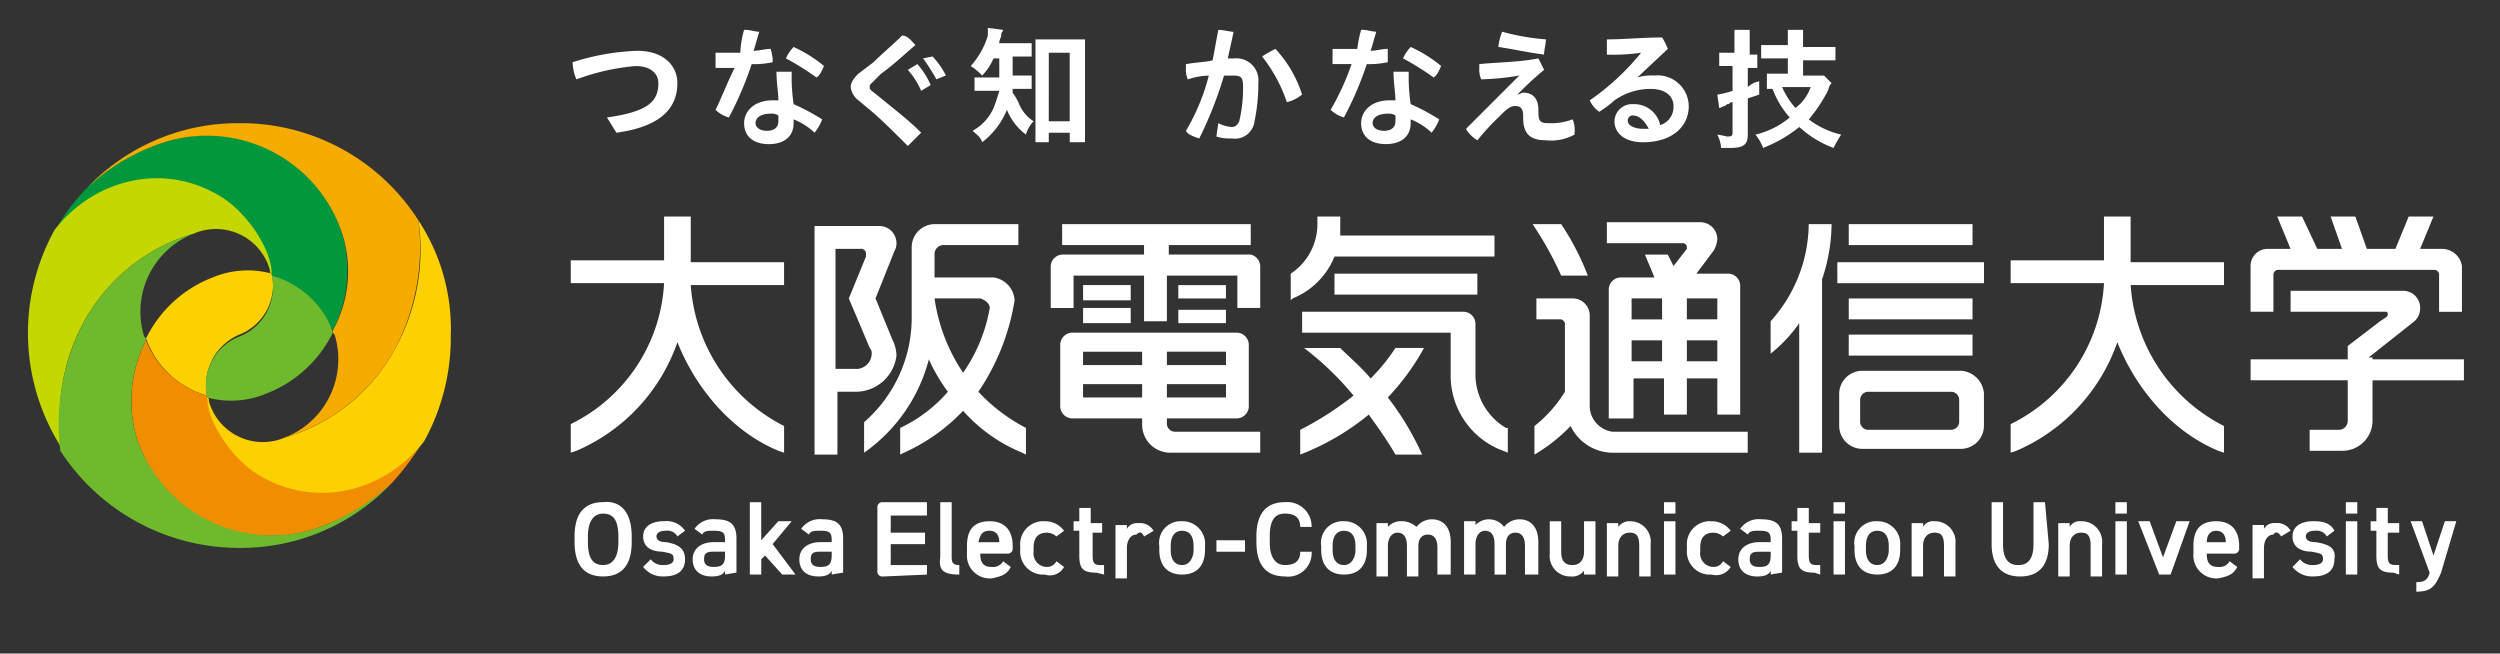
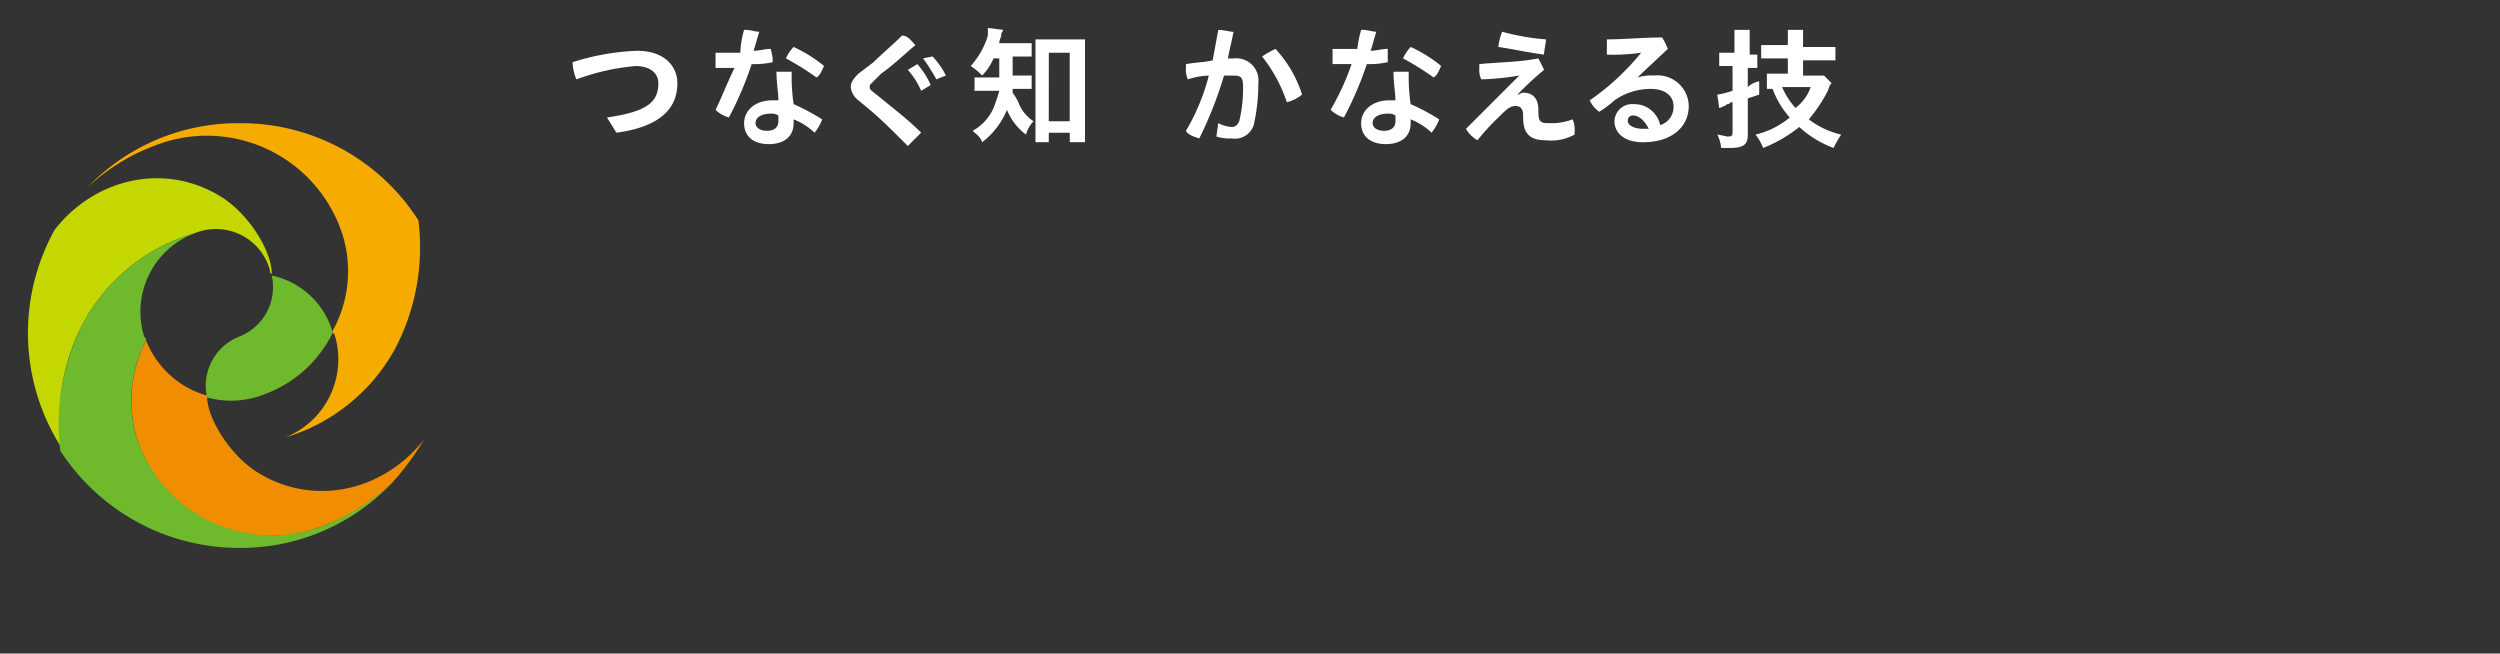
<svg xmlns="http://www.w3.org/2000/svg" width="249.637" height="65.257" viewBox="0 0 249.637 65.257">
  <rect x="0" y="0" width="249.637" height="65.257" fill="#333333" stroke="none" />
  <g id="fotter_logo" transform="translate(-138.4 -120.9)">
    <g id="グループ_5" data-name="グループ 5" transform="translate(141.191 123.691)">
      <g id="グループ_4" data-name="グループ 4" transform="translate(0 9.509)">
-         <path id="パス_20" data-name="パス 20" d="M16.119,19.243a5.292,5.292,0,0,0,3.233-6.086,9.076,9.076,0,0,0-5.9.38A12.327,12.327,0,0,0,6.8,19.624a9.069,9.069,0,0,0,6.086,5.705A5.5,5.5,0,0,1,16.119,19.243Z" transform="translate(4.991 1.867)" fill="#fdd000" />
        <path id="パス_21" data-name="パス 21" d="M16.528,13.1A5.292,5.292,0,0,1,13.3,19.186a5.292,5.292,0,0,0-3.233,6.086,9.076,9.076,0,0,0,5.9-.38,12.327,12.327,0,0,0,6.656-6.086A8.049,8.049,0,0,0,16.528,13.1Z" transform="translate(7.815 2.115)" fill="#6fba2c" />
-         <path id="パス_22" data-name="パス 22" d="M18.736,12.121c2.663,1.712,4.945,5.325,4.945,7.607a9.22,9.22,0,0,1,6.086,5.515,13.235,13.235,0,0,0,.951-9.7A14.09,14.09,0,0,0,11.89,6.8,17.254,17.254,0,0,0,5.233,10.98,18.637,18.637,0,0,0,2,15.354C5.994,10.219,13.031,8.507,18.736,12.121Z" transform="translate(0.663 -4.514)" fill="#00973d" />
        <path id="パス_23" data-name="パス 23" d="M18.527,29.623c-2.663-1.712-4.945-5.325-4.945-7.607A9.22,9.22,0,0,1,7.5,16.5a13.235,13.235,0,0,0-.951,9.7,14.09,14.09,0,0,0,18.828,8.748,19.831,19.831,0,0,0,6.656-4.184,26.073,26.073,0,0,0,3.233-4.374C31.27,31.524,24.233,33.236,18.527,29.623Z" transform="translate(4.295 5.181)" fill="#f18d00" />
-         <path id="パス_24" data-name="パス 24" d="M31.11,10.2a20.4,20.4,0,0,1-2.282,12.742A18.389,18.389,0,0,1,17.8,31.881a5.59,5.59,0,0,1-7.607-3.613c0-.19,0-.38-.19-.38,0,2.282,2.282,5.9,4.945,7.607,5.705,3.613,12.742,1.9,16.736-3.233A21.369,21.369,0,0,0,34.343,21.8,19.755,19.755,0,0,0,31.11,10.2Z" transform="translate(7.877 -0.501)" fill="#fdd000" />
        <path id="パス_25" data-name="パス 25" d="M34.51,27.542A21.789,21.789,0,0,0,36.792,14.8,21.015,21.015,0,0,0,18.915,5.1,20.787,20.787,0,0,0,3.7,11.566a19.831,19.831,0,0,1,6.656-4.184,14.227,14.227,0,0,1,18.828,8.748,12.286,12.286,0,0,1-.951,9.7c0,.19,0,.19.19.38a8.382,8.382,0,0,1-4.945,10.27A18.515,18.515,0,0,0,34.51,27.542Z" transform="translate(2.196 -5.1)" fill="#f6ab00" />
        <path id="パス_26" data-name="パス 26" d="M6.115,22.463a18.389,18.389,0,0,1,11.031-8.939,5.59,5.59,0,0,1,7.607,3.613c0,.19,0,.38.19.38,0-2.282-2.282-5.9-4.945-7.607C14.293,6.3,7.256,8.009,3.263,13.144a21.257,21.257,0,0,0,.761,21.871A19.892,19.892,0,0,1,6.115,22.463Z" transform="translate(-0.6 -2.494)" fill="#c4d700" />
        <path id="パス_27" data-name="パス 27" d="M20.264,42.28a20.787,20.787,0,0,0,15.215-6.466A21.918,21.918,0,0,1,28.822,40,14.227,14.227,0,0,1,9.994,31.25a13.143,13.143,0,0,1,.951-9.7c0-.19,0-.19-.19-.38A8.382,8.382,0,0,1,15.7,10.9,18.389,18.389,0,0,0,4.669,19.839,21.789,21.789,0,0,0,2.387,32.581,21.26,21.26,0,0,0,20.264,42.28Z" transform="translate(0.846 0.131)" fill="#6fba2c" />
      </g>
-       <path id="パス_28" data-name="パス 28" d="M97.946,14.945v4.184H95.664V15.9H88.627V20.46H86.345V15.9H79.308v3.233H77.026V14.945A1.227,1.227,0,0,1,78.167,13.8h8.178v-.951H78.167V10.761H97v2.092H88.817V13.8H97A1.233,1.233,0,0,1,97.946,14.945ZM89.388,31.491h8.558v2.092H89.008a2.8,2.8,0,0,1-2.853-2.853v-.571H79.118a1.227,1.227,0,0,1-1.141-1.141V22.742A1.227,1.227,0,0,1,79.118,21.6H95.664a1.227,1.227,0,0,1,1.141,1.141v6.276a1.227,1.227,0,0,1-1.141,1.141H88.627v.571A.818.818,0,0,0,89.388,31.491Zm-.761-6.656h5.9V23.5h-5.9Zm0,3.233h5.9V26.736h-5.9Zm-2.472-1.331h-5.9v1.331h5.9Zm0-3.233h-5.9v1.331h5.9Zm-1.141-5.515V16.847H80.259v1.521h4.755ZM80.259,20.65h4.755V19.129H80.259Zm14.264-3.8H89.768v1.331h4.755ZM89.768,20.27v.38h4.755V19.319H89.768ZM74.554,31.11v2.663l-.38-.19a15.963,15.963,0,0,1-5.9-4.184,18.506,18.506,0,0,1-5.9,4.184l-.38.19V31.11A14.374,14.374,0,0,0,66.756,27.5a18.059,18.059,0,0,1-1.9-3.233,16.418,16.418,0,0,1-6.466,9.319V30.54a13.829,13.829,0,0,0,4.755-10.27V13.043a2.313,2.313,0,0,1,2.282-2.282h8.368v2.092H66.376a.9.9,0,0,0-.951.951v2.282h5.9a2.431,2.431,0,0,1,2.092,2.282A22.464,22.464,0,0,1,69.8,27.5,17.5,17.5,0,0,0,74.554,31.11ZM70.94,19.129c0-.38-.38-.761-.951-.951H65.425A17.744,17.744,0,0,0,68.278,25.6,16.108,16.108,0,0,0,70.94,19.129ZM57.627,27.5h-1.9v6.276H53.443V10.951H59.91a1.7,1.7,0,0,1,1.712,1.712,1.438,1.438,0,0,1-.19.761l-1.9,4.755,1.712,4.184a3.583,3.583,0,0,1,.38,1.521A4.1,4.1,0,0,1,57.627,27.5Zm1.521-3.8a.7.7,0,0,0-.19-.571l-2.092-4.945,1.712-4.184V13.8a.5.5,0,0,0-.571-.571H55.535V25.215h1.9A1.553,1.553,0,0,0,59.149,23.693ZM169.075,10.761H156.713v2.092h12.362Zm-13.5,5.9h14.644V14.564H155.572Zm13.5,1.521H156.713V20.27h12.362Zm-12.362,5.705h12.362V21.791H156.713Zm-7.8-3.423v3.233a14.3,14.3,0,0,0,2.853-3.043V33.583h2.282V16.276A17.67,17.67,0,0,0,155,10.761h-2.282A14.71,14.71,0,0,1,148.915,20.46Zm21.3,7.227V30.92a2.313,2.313,0,0,1-2.282,2.282h-9.89a2.313,2.313,0,0,1-2.282-2.282V27.687a2.313,2.313,0,0,1,2.282-2.282h9.89A2.454,2.454,0,0,1,170.216,27.687Zm-2.472.571a.818.818,0,0,0-.761-.761h-8.368a.818.818,0,0,0-.761.761V30.54a.818.818,0,0,0,.761.761h8.368a.818.818,0,0,0,.761-.761ZM130.658,15.9A26.309,26.309,0,0,0,128,10.761h-2.853A34.637,34.637,0,0,1,128,15.9Zm.19,13.123V19.89a1.7,1.7,0,0,0-1.712-1.712h-3.613V20.27H127.8a.5.5,0,0,1,.571.571V27.5a13.123,13.123,0,0,1-3.043,3.423v2.853a17.043,17.043,0,0,0,3.613-2.853,4.677,4.677,0,0,0,4.184,2.663h13.5V31.491h-13.5A2.625,2.625,0,0,1,130.848,29.018Zm4.184,1.141H132.75V17.227a1.227,1.227,0,0,1,1.141-1.141h3.423l-.951-2.282h2.282l.571,1.141,1.331-1.712v-.19a.409.409,0,0,0-.38-.38H132.56V10.571h9.319a1.7,1.7,0,0,1,1.712,1.712,2.7,2.7,0,0,1-.38,1.141L141.5,15.705h3.233a1.227,1.227,0,0,1,1.141,1.141V29.779H143.59V26.166h-3.043v3.613h-2.282V26.166h-3.043v3.994Zm8.558-7.8h-3.043v2.092h3.043Zm-2.853-4.184h-.19V20.27h3.043V18.178Zm-5.706,2.092h3.043V18.178h-3.043Zm0,4.184h3.043V22.362h-3.043ZM216.05,13.233h-2.282L215.1,10h-2.472L211.3,13.233h-2.853L207.3,10h-2.472l1.141,3.233H203.5L201.976,10H199.5l1.331,3.233h-2.282a1.7,1.7,0,0,0-1.712,1.712v4.564h2.282V15.9a.5.5,0,0,1,.571-.571h15.4a.5.5,0,0,1,.571.571v3.613h2.282V14.945A2.022,2.022,0,0,0,216.05,13.233Zm-7.417,10.84L213.2,20.46a1.727,1.727,0,0,0,.571-1.331,1.7,1.7,0,0,0-1.712-1.712H200.835v2.092h9.509a.186.186,0,0,1,.19.19v.19l-.19.19-.571.38h0l-3.233,2.472v1.331h-9.7v2.092h9.7V30.35a.9.9,0,0,1-.951.951h-2.853v2.092h3.233a3,3,0,0,0,3.043-3.043V26.356h9.129V24.264h-9.129v-.19ZM105.363,17.8h14.264V15.705H105.363Zm0-3.8h15.975V11.9h-15.4V10h-2.282v.761a5.936,5.936,0,0,1-2.663,4.945v2.663l.19-.19A7.535,7.535,0,0,0,105.363,13.994Zm6.086,9.129a19.2,19.2,0,0,1-2.472,3.043c-.951-1.141-2.092-2.092-3.043-3.043H102.32a29.266,29.266,0,0,1,4.945,4.755A31.675,31.675,0,0,1,101.94,31.3v2.472a24.832,24.832,0,0,0,6.847-3.994c.951,1.331,1.9,2.663,2.663,3.994h2.663a28.369,28.369,0,0,0-3.423-5.705,23.619,23.619,0,0,0,3.613-4.945h-2.853Zm7.988,2.663V20.65a1.227,1.227,0,0,0-1.141-1.141H102.13V21.6h14.834v4.184a7.988,7.988,0,0,0,4.755,7.417l.951.38V31.11h-.19A6.237,6.237,0,0,1,119.437,25.785ZM41.082,10H38.419v4.374H29.1v2.282h9.319A16.668,16.668,0,0,1,29.1,30.73v2.853l.571-.19a18.329,18.329,0,0,0,10.08-10.84c1.9,4.755,5.515,8.939,10.08,10.84l.571.19V30.92a17.05,17.05,0,0,1-9.319-14.074H50.4V14.564H41.082V10ZM184.86,10H182.2v4.374h-9.319v2.282H182.2a16.668,16.668,0,0,1-9.319,14.074v2.853l.571-.19a18.329,18.329,0,0,0,10.08-10.84c1.9,4.755,5.515,8.939,10.08,10.84l.571.19V30.92a17.05,17.05,0,0,1-9.319-14.074h9.319V14.564H184.86Z" transform="translate(25.102 8.828)" fill="#fff" />
      <path id="パス_29" data-name="パス 29" d="M32.623,9.039c3.994-.571,5.135-1.521,5.135-3.423,0-.951-.761-1.712-2.282-1.712a22.477,22.477,0,0,0-5.9,1.331,4.542,4.542,0,0,1-.38-1.712,23.587,23.587,0,0,1,6.466-1.141c2.663,0,3.994,1.521,3.994,3.233,0,2.663-1.9,4.374-6.086,4.945ZM46.316.29h.19c.38,0,.951.19,1.331.19-.19.571-.38,1.331-.571,1.9.571,0,1.141-.19,1.712-.19a8.237,8.237,0,0,1,.19.951v.38a8.529,8.529,0,0,1-2.092.19A34.48,34.48,0,0,1,44.8,9.039a3.065,3.065,0,0,1-1.331-.761c.571-1.141,1.141-2.663,1.9-4.184h-1.9V2.572h2.472A9.546,9.546,0,0,1,46.316.29Zm7.8,8.939a4.767,4.767,0,0,1-.761,1.331,6.423,6.423,0,0,0-2.092-1.331v.38c0,1.331-.951,2.092-2.472,2.092s-2.472-.761-2.472-2.092c0-1.141.951-2.282,2.853-2.282h.571c0-.761-.19-1.712-.19-2.853h1.521a18.452,18.452,0,0,0,.19,3.233A21.96,21.96,0,0,1,54.114,9.229Zm-5.135-.571c-.951,0-1.521.38-1.521.951,0,.38.38.761,1.141.761s1.141-.38,1.141-.951V8.848A1.143,1.143,0,0,0,48.979,8.658ZM54.3,3.9c-.19.38-.38.951-.761,1.141a26.632,26.632,0,0,0-3.043-1.9A3.979,3.979,0,0,1,51.261,2,13.344,13.344,0,0,1,54.3,3.9Zm4.945-.38c.951-.951,1.9-1.712,2.853-2.663.571,0,.951.571,1.331.951-1.141.951-2.092,1.9-3.423,2.853l-.951.951c-.19.19-.19.19-.19.38s0,.19.19.38l.951.761c1.141.951,2.663,2.092,3.994,3.423l-1.331,1.331c-1.331-1.331-2.663-2.663-3.8-3.613l-1.141-.951A1.925,1.925,0,0,1,56.967,6c0-.38.19-.761.761-1.331Zm4.374.19a7.854,7.854,0,0,1,1.331,2.092L64,6.376a7.853,7.853,0,0,0-1.331-2.092Zm1.521-.761a8.194,8.194,0,0,1,1.331,1.9l-.951.38a20.042,20.042,0,0,0-1.331-2.092Zm6.086.19a5.4,5.4,0,0,1-1.141,1.712A6.031,6.031,0,0,0,68.948,3.9,7.934,7.934,0,0,0,70.66.861c0-.19,0-.571,0-.761l1.521.19c0,.19-.19.19-.19.571,0,.19-.19.38-.19.761h3.233V2.953h-1.9v1.9h1.9V6.186h-1.9v.38a6.1,6.1,0,0,1,.571.951,3.8,3.8,0,0,0,1.521,1.9,3.065,3.065,0,0,0-.761,1.331,5.8,5.8,0,0,1-1.9-2.472,7.782,7.782,0,0,1-2.472,3.233c-.19-.571-.571-.761-.951-1.141A4.839,4.839,0,0,0,71.23,8.088,17.955,17.955,0,0,0,71.8,6.376H69.329V5.045H71.8v-1.9Zm5.515,8.368H75.414V1.241h4.945v10.27H78.838V10.56H76.746Zm0-2.092h2.092V2.572H76.746Zm16.926.19A3.526,3.526,0,0,0,95,9.99c.38,0,.571-.19.761-.571A14.167,14.167,0,0,0,96.144,6c0-.951-.19-1.141-.951-1.141h-.951a39.255,39.255,0,0,1-2.472,6.276c-.571-.19-1.141-.38-1.331-.761a20.908,20.908,0,0,0,2.282-5.515,6.837,6.837,0,0,0-2.092.38,2.412,2.412,0,0,1-.19-1.141v-.38c.951-.19,1.9-.19,2.663-.38.19-.951.38-2.092.571-3.043.571,0,1.141.19,1.521.19-.19.951-.38,1.712-.571,2.663h.571a2.21,2.21,0,0,1,2.472,2.472,18.052,18.052,0,0,1-.38,3.8A1.965,1.965,0,0,1,95,11.131a4.187,4.187,0,0,1-1.521-.19Zm5.705-7.417a12.065,12.065,0,0,1,2.663,4.564,3.823,3.823,0,0,1-1.521.761,14.9,14.9,0,0,0-2.472-4.564A10.909,10.909,0,0,1,99.378,2.192Zm8.558-1.9h.19c.38,0,.951.19,1.331.19-.19.571-.38,1.331-.571,1.9.571,0,1.141-.19,1.712-.19,0,.38,0,.761,0,.951v.38a8.529,8.529,0,0,1-2.092.19,34.483,34.483,0,0,1-2.282,5.325,3.065,3.065,0,0,1-1.331-.761,25.383,25.383,0,0,0,2.092-4.564h-1.9V2.192h2.472A10.945,10.945,0,0,1,107.936.29Zm7.8,8.939a4.766,4.766,0,0,1-.761,1.331,6.423,6.423,0,0,0-2.092-1.331v.38c0,1.331-.951,2.092-2.472,2.092s-2.472-.761-2.472-2.092c0-1.141.951-2.282,2.853-2.282h.571c0-.761-.19-1.712-.19-2.853h1.521a18.452,18.452,0,0,0,.19,3.233A21.96,21.96,0,0,1,115.733,9.229ZM110.6,8.658c-.951,0-1.521.38-1.521.951,0,.38.38.761,1.141.761s1.141-.38,1.141-.951V8.848A1.143,1.143,0,0,0,110.6,8.658ZM115.923,3.9c-.19.38-.38.951-.761,1.141a26.632,26.632,0,0,0-3.043-1.9A3.978,3.978,0,0,1,112.881,2,13.344,13.344,0,0,1,115.923,3.9Zm7.8.951a25.774,25.774,0,0,1-3.8.38,2.412,2.412,0,0,1-.19-1.141v-.38c1.9-.19,3.994-.19,5.9-.571l.571,1.141a31.578,31.578,0,0,0-2.663,2.472h0c.19,0,.38-.19.571-.19.951,0,1.521.571,1.521,1.712v.19c0,.951.19,1.141.951,1.141a6.044,6.044,0,0,0,2.472-.38,2.82,2.82,0,0,1,.19,1.331v.19a4.838,4.838,0,0,1-2.853.571c-1.712,0-2.282-.761-2.282-2.282v-.19c0-.571-.19-.951-.761-.951s-.951.38-1.712,1.141a22.792,22.792,0,0,0-2.092,2.282A3.229,3.229,0,0,1,118.4,10.18l5.325-5.325Zm2.663-3.613c0,.38-.19,1.141-.19,1.521-1.521-.19-3.233-.571-4.564-.761a5.879,5.879,0,0,1,.38-1.521A22.914,22.914,0,0,0,126.384,1.241Zm9.129,3.8a5.265,5.265,0,0,1,1.712-.19A3.112,3.112,0,0,1,140.647,7.9c0,2.092-1.712,3.613-4.564,3.613-1.9,0-2.853-.951-2.853-2.092a1.756,1.756,0,0,1,1.9-1.712A2.645,2.645,0,0,1,137.795,9.8a1.889,1.889,0,0,0,1.331-1.9c0-.951-.761-1.712-2.282-1.712a6.262,6.262,0,0,0-3.613,1.141,10.549,10.549,0,0,1-1.521,1.141,2.8,2.8,0,0,1-.951-1.141,24.6,24.6,0,0,0,5.135-4.755h0a19.556,19.556,0,0,1-3.423.19V1.241c1.712,0,3.613-.19,5.515-.19a6.332,6.332,0,0,1,.571,1.141l-3.043,2.853Zm-.38,3.8a.5.5,0,0,0-.571.571c0,.38.571.761,1.521.761h.571C136.273,9.419,135.7,8.848,135.132,8.848ZM144.641,3.9h-.951V2.572h1.521V.29h1.521V2.763h.761V4.094h-.951V6a2.169,2.169,0,0,1,1.141-.571V6.756l-1.141.38V10.75c0,.951-.38,1.331-1.712,1.331h-.951a3.526,3.526,0,0,0-.38-1.331,8.237,8.237,0,0,1,.951.19c.38,0,.571,0,.571-.38V7.517c-.19,0-.19,0-.38.19-.19,0-.19,0-.38.19-.19,0-.38.19-.571.19l-.19-1.331a8.556,8.556,0,0,0,1.521-.38V3.9Zm5.9-.761h-2.663V1.812h2.663V.29h1.521V2h3.233V3.333h-3.233V4.855h2.092l.761.761c-.19.19-.19.19-.38.761a14.9,14.9,0,0,1-1.9,2.853,8.492,8.492,0,0,0,3.233,1.521,10.905,10.905,0,0,0-.761,1.331,10.353,10.353,0,0,1-3.423-2.092,13.77,13.77,0,0,1-3.613,2.092,4.766,4.766,0,0,0-.761-1.331,8.311,8.311,0,0,0,3.423-1.712,8.78,8.78,0,0,1-1.712-2.853h-.571V4.664h2.092ZM149.966,6A7.854,7.854,0,0,0,151.3,8.088,4.3,4.3,0,0,0,152.819,6Z" transform="translate(25.192 -0.1)" fill="#fff" />
-       <path id="パス_30" data-name="パス 30" d="M96.244,29.954H93.392V28.813h2.853v1.141Zm12.172-.571v.38c0,1.521-.761,2.472-2.282,2.472s-2.282-.951-2.282-2.472v-.38a2.158,2.158,0,0,1,2.282-2.472A2.251,2.251,0,0,1,108.416,29.384Zm-1.141,0c0-.951-.38-1.521-1.141-1.521s-1.141.571-1.141,1.521v.38c0,.951.38,1.521,1.141,1.521s1.141-.761,1.141-1.521Zm30.81-3.233h1.141V25.01h-1.141Zm0,6.086h1.141V26.911h-1.141ZM102.9,29.954H101.76c0,.951-.571,1.331-1.521,1.331S98.717,30.525,98.717,29v-.571c0-1.712.571-2.282,1.521-2.282s1.521.38,1.521,1.331H102.9a2.44,2.44,0,0,0-2.663-2.472c-1.712,0-2.853.951-2.853,3.423V29c0,2.472,1.141,3.423,2.853,3.423a2.351,2.351,0,0,0,2.663-2.472Zm30.619-2.472h0V27.1h-1.141v5.325h1.141V29.384c0-.761.38-1.331,1.141-1.331.571,0,.951.19.951,1.331v3.043h1.141V29.194a2.052,2.052,0,0,0-2.092-2.282A1.356,1.356,0,0,0,133.52,27.482ZM130.1,31.856h0v.38h1.141V26.911H130.1v3.043c0,.761-.38,1.331-1.141,1.331-.571,0-1.141-.19-1.141-1.331V26.911h-1.141v3.233a2.052,2.052,0,0,0,2.092,2.282A1.481,1.481,0,0,0,130.1,31.856Zm-14.454.38h1.141V29c0-1.521-.761-2.282-1.9-2.282a1.976,1.976,0,0,0-1.521.761h0a2.16,2.16,0,0,0-1.521-.571,1.727,1.727,0,0,0-1.331.571h0V27.1h-1.141v5.325h1.141V29.384c0-.761.38-1.331.951-1.331s.951.38.951,1.331v3.043h1.141V29.384c0-.761.38-1.141.951-1.141s.951.38.951,1.331v2.663Zm8.748,0h1.141V29c0-1.521-.761-2.282-1.9-2.282a1.976,1.976,0,0,0-1.521.761h0a1.873,1.873,0,0,0-2.853-.19h0v-.38h-1.141v5.325h1.141V29.194c0-.761.38-1.331.951-1.331s.951.38.951,1.331v3.043H122.3V29.194c0-.761.38-1.141.951-1.141s.951.38.951,1.331v2.853Zm37.276-2.853v.38c0,1.521-.761,2.472-2.282,2.472s-2.282-.951-2.282-2.472v-.38a2.158,2.158,0,0,1,2.282-2.472A2.251,2.251,0,0,1,161.667,29.384Zm-1.141,0c0-.951-.38-1.521-1.141-1.521s-1.141.571-1.141,1.521v.38c0,.951.38,1.521,1.141,1.521s1.141-.761,1.141-1.521Zm-5.515-3.233h1.141V25.01h-1.141Zm0,6.086h1.141V26.911h-1.141Zm-6.276,0v-.38h0c-.19.38-.571.571-1.331.571-1.141,0-1.9-.571-1.9-1.712S146.453,29,147.594,29h1.141v-.19c0-.761-.19-.951-1.141-.951-.571,0-.951,0-1.141.38h0l-.761-.571h0a2.226,2.226,0,0,1,2.092-.951c1.331,0,2.092.38,2.092,1.9v3.423h0l-1.141.19Zm0-2.282h-1.141c-.761,0-.951.19-.951.761s.38.761.951.761c.761,0,1.141-.19,1.141-1.141Zm15.215-2.472h0V27.1h-1.141v5.325h1.141V29.384c0-.761.38-1.331,1.141-1.331.571,0,.951.19.951,1.331v3.043h1.141V29.194a2.052,2.052,0,0,0-2.092-2.282A1.15,1.15,0,0,0,163.95,27.482Zm-10.27,4.755v-.951h-.38c-.571,0-.761-.19-.761-.951V28.053h1.141V27.1h-1.141V25.58H151.4v1.331h-.571v.951h.571v2.472c0,1.331.38,1.712,1.712,1.712l.571.19Zm-8.939-.761-.761-.571h0a1.046,1.046,0,0,1-.951.571,1.348,1.348,0,0,1-1.331-1.521v-.38c0-.951.38-1.521,1.331-1.521a1.453,1.453,0,0,1,.951.38h0l.761-.571h0a2.341,2.341,0,0,0-1.9-.951,2.3,2.3,0,0,0-2.472,2.472v.38a2.3,2.3,0,0,0,2.472,2.472,1.685,1.685,0,0,0,1.9-.761Zm-71.889,0-.761-.571h0a1.15,1.15,0,0,1-1.141.571c-.951,0-1.141-.571-1.141-1.331h2.663a.5.5,0,0,0,.571-.571v-.19c0-1.521-.761-2.472-2.282-2.472s-2.282.761-2.282,2.472v.761a2.293,2.293,0,0,0,2.472,2.472c.951-.19,1.521-.38,1.9-1.141ZM70.76,27.862c.571,0,.951.38.951,1.141H69.619C69.809,28.243,70,27.862,70.76,27.862Zm21.491,1.521v.38c0,1.521-.761,2.472-2.282,2.472s-2.282-.951-2.282-2.472v-.38a2.158,2.158,0,0,1,2.282-2.472A2.251,2.251,0,0,1,92.251,29.384Zm-1.141,0c0-.951-.38-1.521-1.141-1.521s-1.141.571-1.141,1.521v.38c0,.951.38,1.521,1.141,1.521s1.141-.761,1.141-1.521ZM64.484,32.237v-.951H60.87V29.194h3.423V28.053H60.87V26.341h3.613V25.01H60.11a.5.5,0,0,0-.571.571v6.276a.5.5,0,0,0,.571.571l4.374-.19Zm21.681-3.8h0l.951-.571h0a1.543,1.543,0,0,0-1.521-.761,1.15,1.15,0,0,0-1.141.571h0v-.38H83.312v5.325h1.141V29.574c0-.761.38-1.331.951-1.331C85.784,27.862,85.975,28.053,86.165,28.433Zm-3.994,3.8v-.951h-.38c-.571,0-.761-.19-.761-.951V28.053h.951V27.1H80.84V25.58H79.7v1.331h-.571v.951H79.7v2.472c0,1.331.38,1.712,1.712,1.712l.761.19Zm-3.994-.761-.761-.571h0a1.046,1.046,0,0,1-.951.571,1.348,1.348,0,0,1-1.331-1.521v-.38c0-.951.38-1.521,1.331-1.521a1.453,1.453,0,0,1,.951.38h0l.761-.571h0a2.341,2.341,0,0,0-1.9-.951A2.3,2.3,0,0,0,73.8,29.384v.38a2.3,2.3,0,0,0,2.472,2.472,1.574,1.574,0,0,0,1.9-.761Zm-10.46.761v-.951h0c-.761,0-.761-.38-.761-.951V25.01H65.815v5.515c-.19,1.331.38,1.712,1.9,1.712Zm108.4-7.227H174.98v4.184c0,1.521-.571,2.092-1.521,2.092s-1.521-.571-1.521-2.092V25.01H170.8v4.184c0,2.282,1.141,3.233,2.853,3.233s2.853-.951,2.853-3.233l-.38-4.184Zm19.208,6.466-.761-.571h0a1.15,1.15,0,0,1-1.141.571c-.951,0-1.141-.571-1.141-1.331h2.663a.5.5,0,0,0,.571-.571v-.19c0-1.521-.761-2.472-2.282-2.472s-2.282.761-2.282,2.472v.761a2.293,2.293,0,0,0,2.472,2.472c.951-.19,1.521-.38,1.9-1.141Zm-2.092-3.613c.571,0,.951.38.951,1.141h-1.9C192.287,28.243,192.667,27.862,193.238,27.862ZM203.127,29c-.571,0-.951-.19-.951-.571s.38-.571.951-.571a1.15,1.15,0,0,1,1.141.571h0l.761-.571h0c-.38-.761-1.141-.951-2.092-.951-1.331,0-2.092.571-2.092,1.521,0,1.141.951,1.521,1.9,1.521.951.19,1.141.19,1.141.761,0,.38-.38.571-.951.571a1.481,1.481,0,0,1-1.331-.571h0l-.38.38-.38.38h0a2.454,2.454,0,0,0,2.092.951c1.331,0,2.092-.571,2.092-1.712C205.219,29.574,204.459,29.194,203.127,29Zm-3.423-.571h0l.951-.571h0a1.543,1.543,0,0,0-1.521-.761,1.15,1.15,0,0,0-1.141.571h0v-.38h-1.141v5.325h1.141V29.574c0-.761.38-1.331.951-1.331C199.133,27.862,199.514,28.053,199.7,28.433Zm6.466-2.282h1.141V25.01H206.17Zm0,6.086h1.141V26.911H206.17Zm-23.012-6.086H184.3V25.01h-1.141Zm0,6.086H184.3V26.911h-1.141Zm-4.564-4.755h0V27.1h-1.141v5.325h1.141V29.384c0-.761.38-1.331,1.141-1.331.571,0,.951.19.951,1.331v3.043h1.141V29.194a2.052,2.052,0,0,0-2.092-2.282A1.15,1.15,0,0,0,178.594,27.482Zm32.9,4.755v-.951h-.38c-.571,0-.761-.19-.761-.951V28.053H211.5V27.1h-1.141V25.58h-1.141v1.331h-.571v.951h.571v2.472c0,1.331.38,1.712,1.712,1.712l.571.19Zm5.706-5.325H216.06l-1.141,3.423h0l-1.141-3.423h-1.141l1.9,5.135h0c-.19.761-.571.951-1.331.951h0v.951h0c1.521,0,1.9-.571,2.472-1.9l1.521-5.135Zm-26.626,0h-1.331l-1.331,3.613h0l-1.331-3.613H185.44l2.092,5.325h1.141l1.9-5.325ZM35.005,28.433V29c0,2.472-1.141,3.423-2.853,3.423S29.3,31.476,29.3,29v-.571c0-2.472,1.141-3.423,2.853-3.423C33.864,24.819,35.005,25.961,35.005,28.433Zm-1.331,0c0-1.712-.571-2.282-1.521-2.282s-1.521.761-1.521,2.282V29c0,1.712.571,2.282,1.521,2.282s1.521-.761,1.521-2.282ZM38.429,29c-.571,0-.951-.19-.951-.571s.38-.571.951-.571a1.15,1.15,0,0,1,1.141.571h0l.761-.571h0a2.23,2.23,0,0,0-2.092-.951c-1.331,0-2.092.571-2.092,1.521,0,1.141.951,1.521,1.9,1.521.951.19,1.141.19,1.141.761,0,.38-.38.571-.951.571a1.481,1.481,0,0,1-1.331-.571h0l-.38.38-.38.38h0a2.454,2.454,0,0,0,2.092.951c1.331,0,2.092-.571,2.092-1.712S39.57,29.194,38.429,29Zm16.546,3.233v-.38h0c-.19.38-.571.571-1.331.571-1.141,0-1.9-.571-1.9-1.712S52.693,29,53.834,29h1.141v-.19c0-.761-.19-.951-1.141-.951-.571,0-.951,0-1.141.38h0l-.761-.571h0a2.226,2.226,0,0,1,2.092-.951c1.331,0,2.092.38,2.092,1.9v3.423h0l-1.141.19Zm0-2.282H53.834c-.761,0-.951.19-.951.761s.38.761.951.761c.761,0,1.141-.19,1.141-1.141Zm-10.65,2.282v-.38h0c-.19.38-.571.571-1.331.571-1.141,0-1.9-.571-1.9-1.712S42.042,29,43.183,29h1.141v-.19c0-.761-.19-.951-1.141-.951-.571,0-.951,0-1.141.38h0l-.761-.571h0a2.226,2.226,0,0,1,2.092-.951c1.331,0,2.092.38,2.092,1.9v3.423h0l-1.141.19Zm0-2.282H43.183c-.761,0-.951.19-.951.761s.38.761.951.761c.761,0,1.141-.19,1.141-1.141Zm5.705,2.282h1.331l-2.282-3.043h0l1.9-2.282H49.65l-1.712,1.9h0v-3.8H46.8v7.227h1.141V30.715h0l.38-.38h0l1.712,1.9Z" transform="translate(25.283 22.346)" fill="#fff" />
    </g>
    <rect id="長方形_3" data-name="長方形 3" width="249.637" height="65.257" transform="translate(138.4 120.9)" fill="none" />
  </g>
</svg>